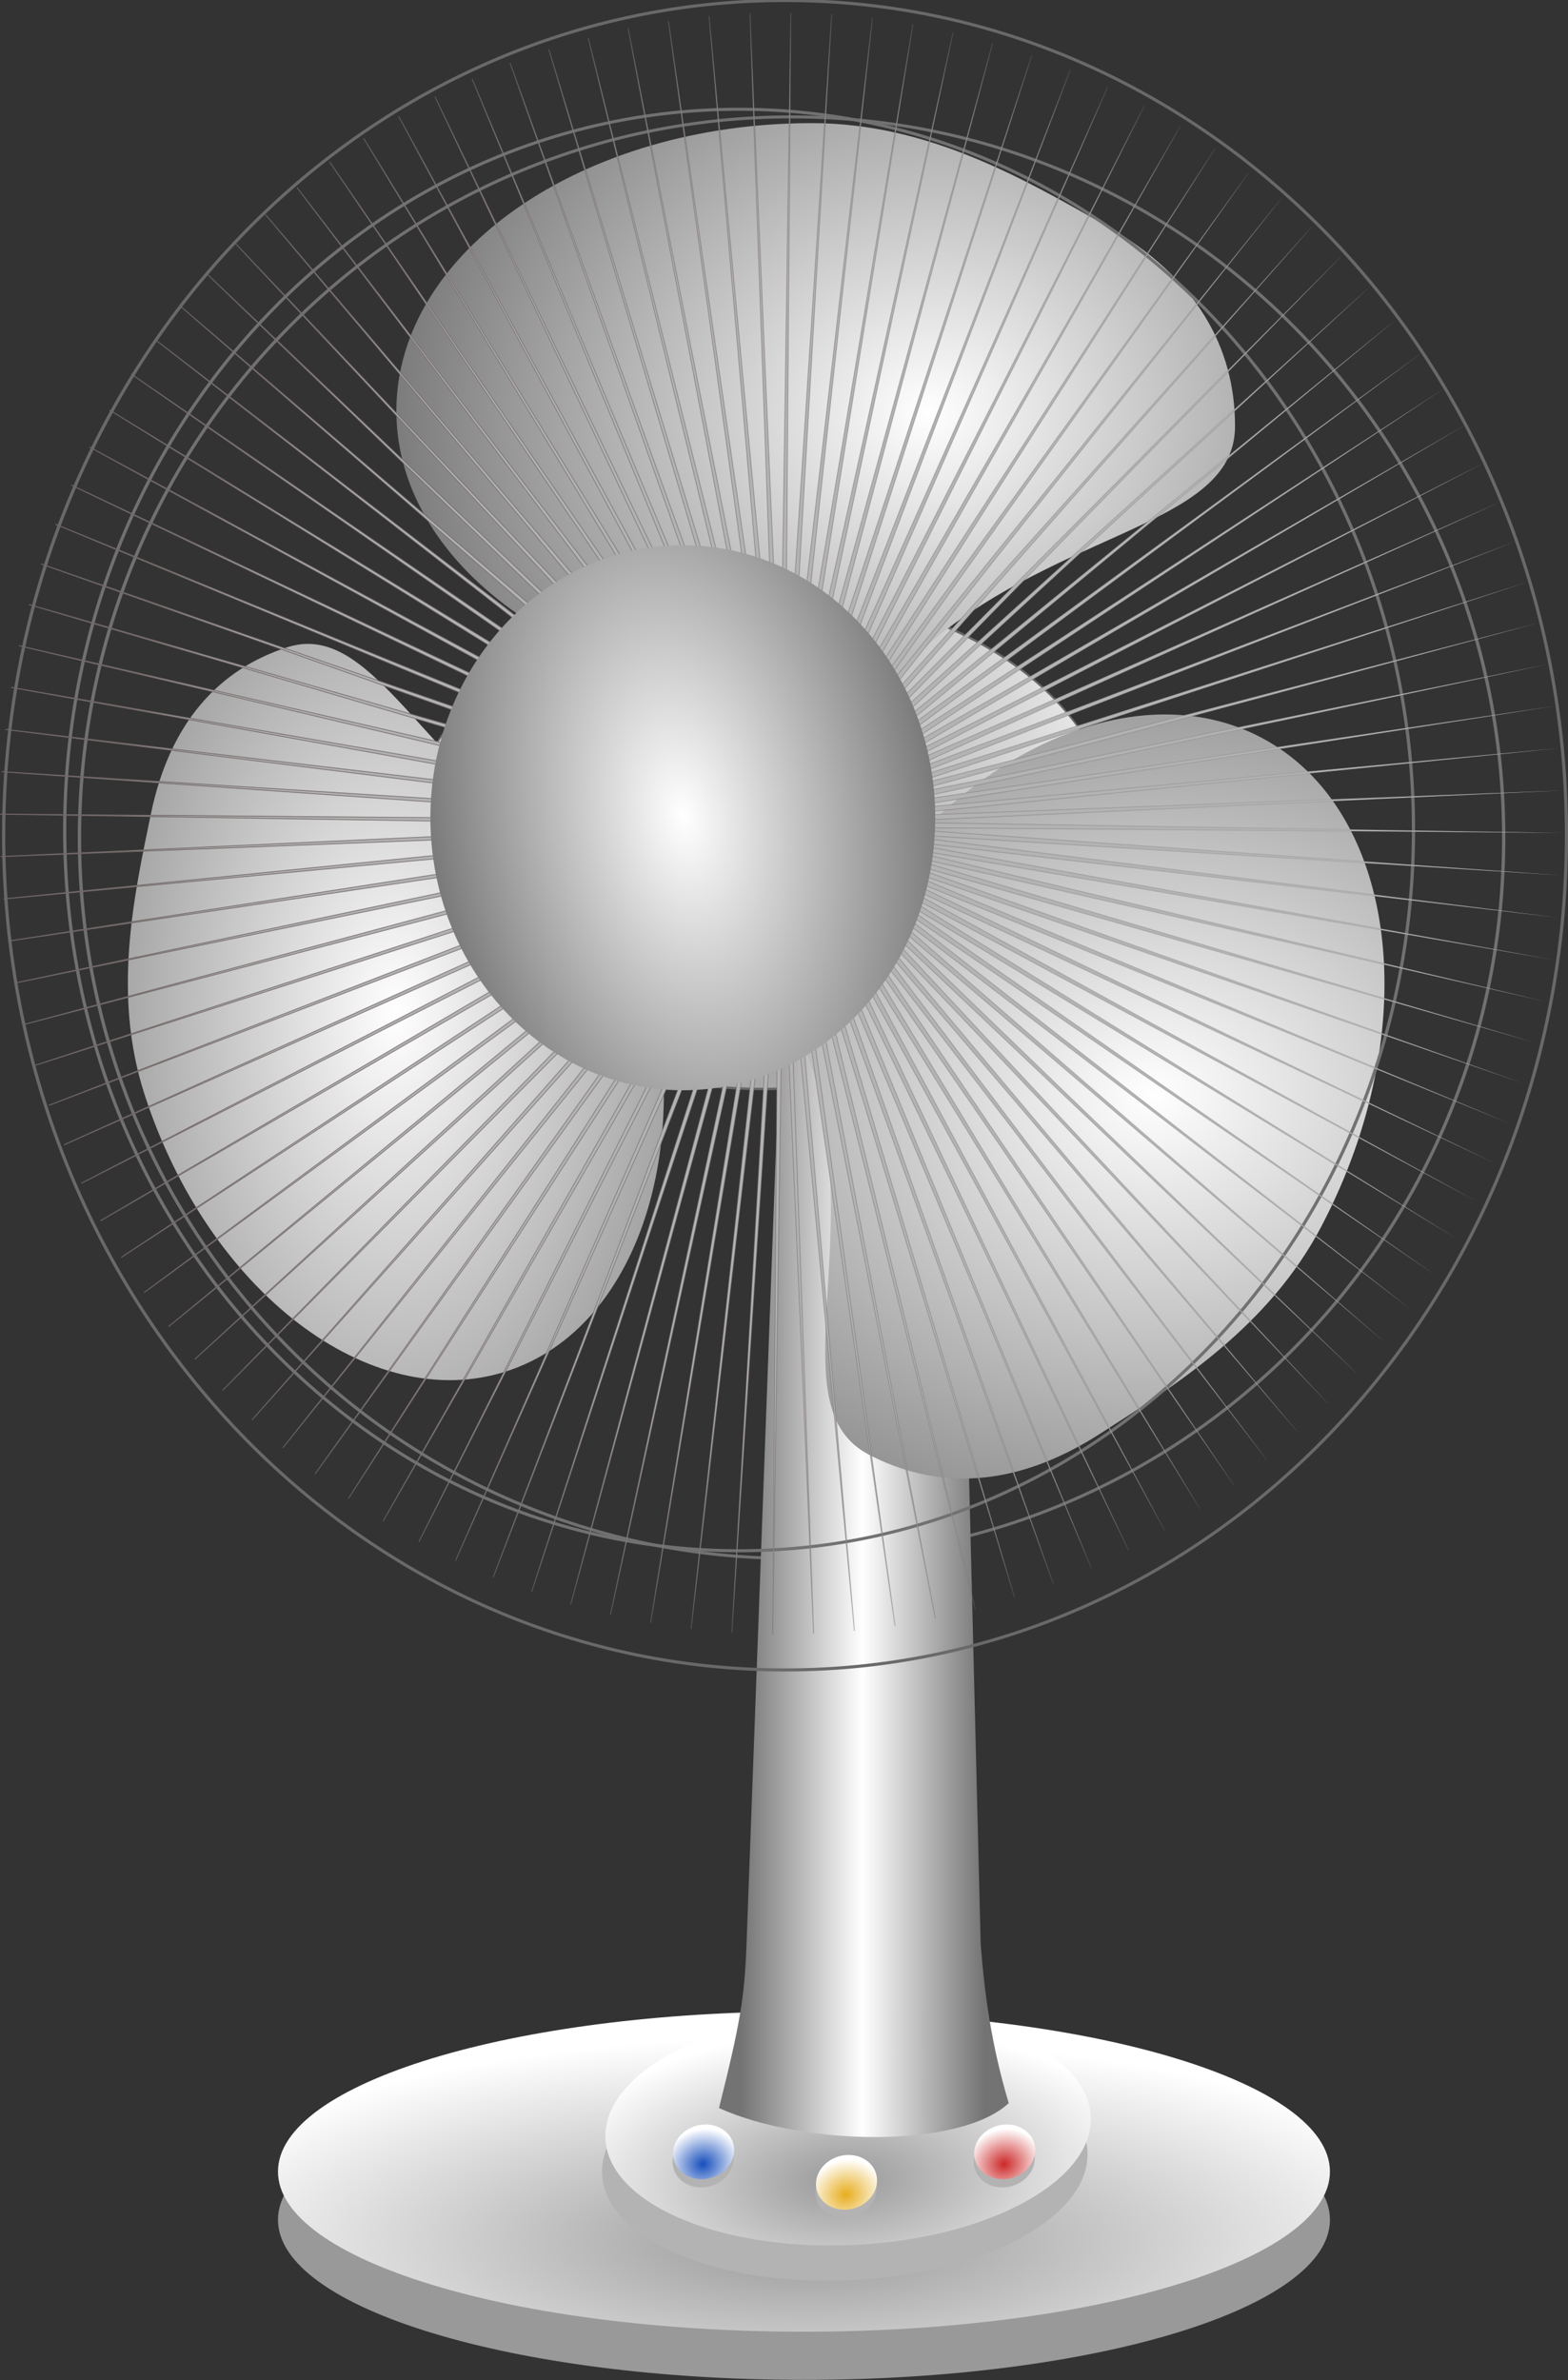
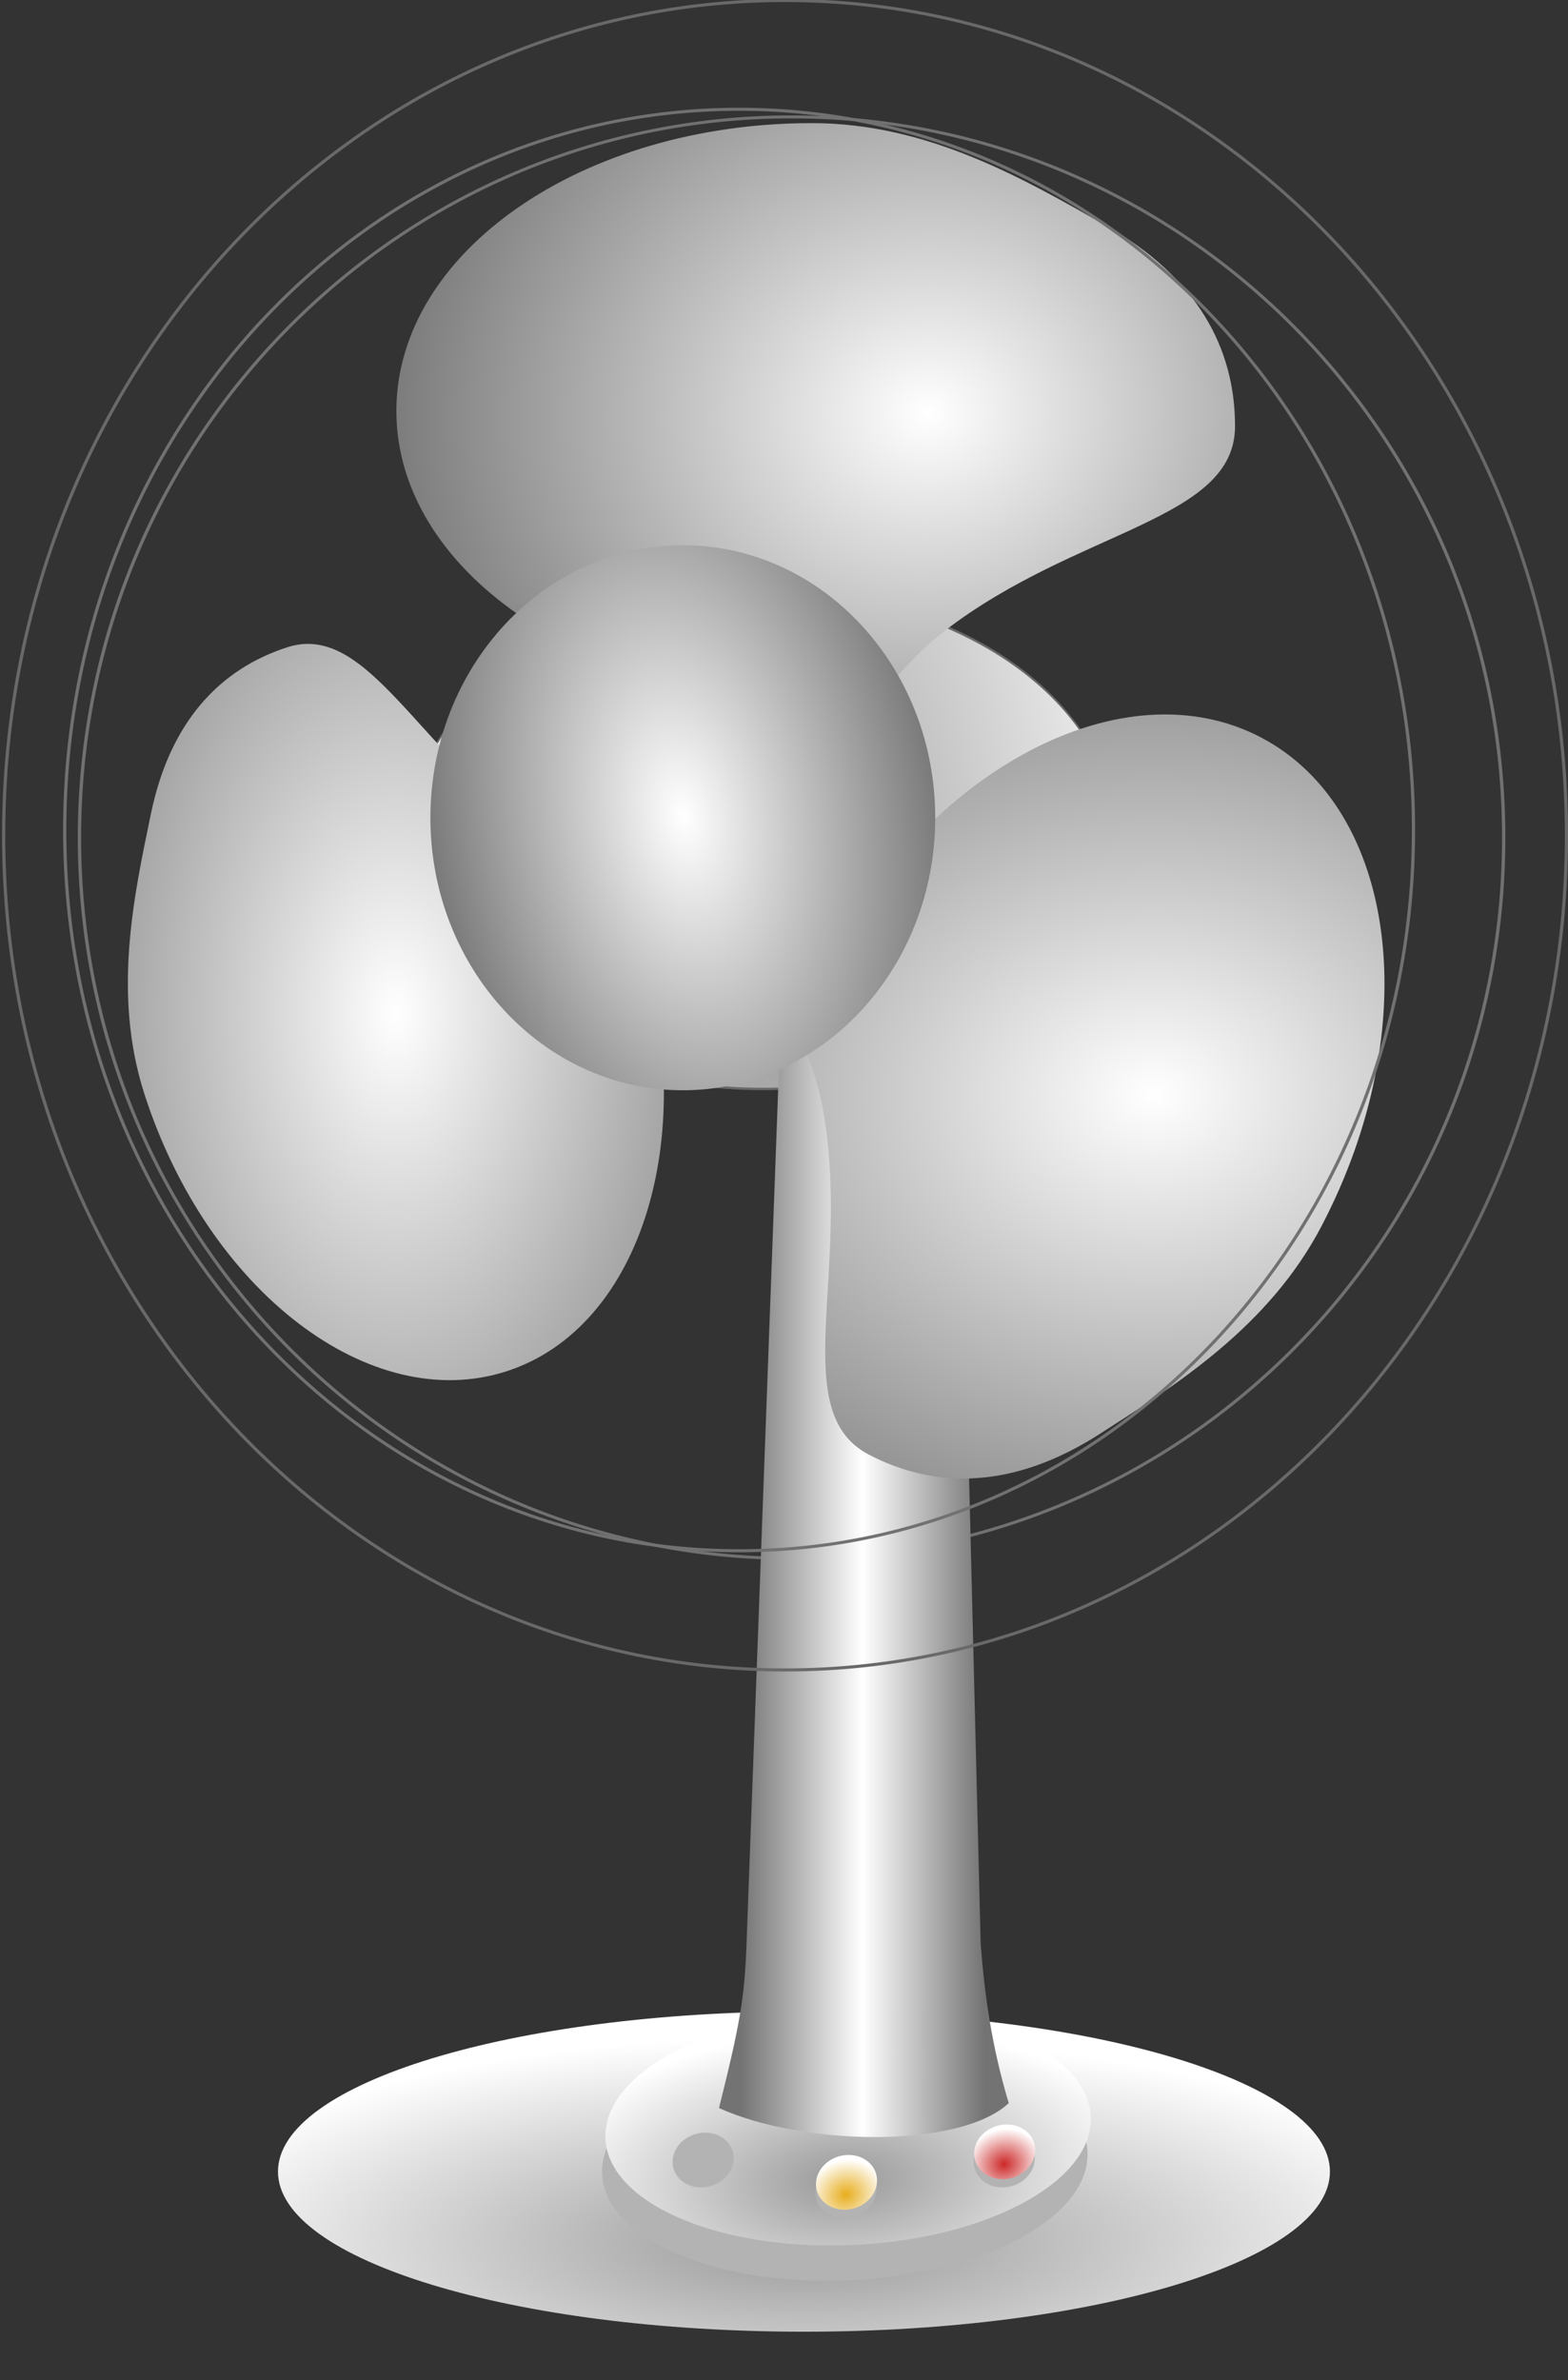
<svg xmlns="http://www.w3.org/2000/svg" xmlns:ns1="http://sodipodi.sourceforge.net/DTD/sodipodi-0.dtd" xmlns:ns2="http://www.inkscape.org/namespaces/inkscape" xmlns:xlink="http://www.w3.org/1999/xlink" version="1.0" width="263.524" height="399.968" id="svg2" ns1:version="0.32" ns2:version="0.48.4 r9939" ns1:docname="fan.svg" ns2:output_extension="org.inkscape.output.svg.inkscape">
  <rect width="100%" height="100%" fill="#333333" stroke="none" />
  <ns1:namedview ns2:window-height="694" ns2:window-width="1024" ns2:pageshadow="2" ns2:pageopacity="0.0" guidetolerance="10.0" gridtolerance="10.0" objecttolerance="10.0" borderopacity="1.0" bordercolor="#666666" pagecolor="#ffffff" id="base" showgrid="false" ns2:zoom="0.55829064" ns2:cx="-100.13681" ns2:cy="458.92337" ns2:window-x="42" ns2:window-y="41" ns2:current-layer="layer2" fit-margin-top="0" fit-margin-left="0" fit-margin-right="0" fit-margin-bottom="0" ns2:window-maximized="0" />
  <defs id="defs4">
    <linearGradient id="linearGradient5290">
      <stop id="stop5292" offset="0" style="stop-color:#cd2828;stop-opacity:1;" />
      <stop id="stop5294" offset="1" style="stop-color:#ffffff;stop-opacity:1;" />
    </linearGradient>
    <linearGradient id="linearGradient5284">
      <stop id="stop5286" offset="0" style="stop-color:#e7ad1d;stop-opacity:1;" />
      <stop id="stop5288" offset="1" style="stop-color:#ffffff;stop-opacity:1;" />
    </linearGradient>
    <linearGradient id="linearGradient5278">
      <stop id="stop5280" offset="0" style="stop-color:#164ebc;stop-opacity:1;" />
      <stop id="stop5282" offset="1" style="stop-color:#ffffff;stop-opacity:1;" />
    </linearGradient>
    <linearGradient ns2:collect="always" id="linearGradient5198">
      <stop style="stop-color:#716666;stop-opacity:1;" offset="0" id="stop5200" />
      <stop style="stop-color:#716666;stop-opacity:0;" offset="1" id="stop5202" />
    </linearGradient>
    <linearGradient id="linearGradient5190">
      <stop style="stop-color:#000000;stop-opacity:1;" offset="0" id="stop5192" />
      <stop style="stop-color:#000000;stop-opacity:0;" offset="1" id="stop5194" />
    </linearGradient>
    <linearGradient id="linearGradient3482">
      <stop id="stop3484" offset="0" style="stop-color:#ffffff;stop-opacity:1;" />
      <stop id="stop3486" offset="1" style="stop-color:#5b5b5b;stop-opacity:1;" />
    </linearGradient>
    <linearGradient id="linearGradient3457">
      <stop offset="0" style="stop-color:#737373;stop-opacity:1;" id="stop3459" />
      <stop id="stop3463" style="stop-color:#ffffff;stop-opacity:1;" offset="0.5" />
      <stop offset="1" style="stop-color:#737373;stop-opacity:1;" id="stop3461" />
    </linearGradient>
    <linearGradient id="linearGradient2666">
      <stop style="stop-color:#999999;stop-opacity:1;" offset="0" id="stop2668" />
      <stop style="stop-color:#ffffff;stop-opacity:1;" offset="1" id="stop2670" />
    </linearGradient>
    <ns2:perspective ns1:type="inkscape:persp3d" ns2:vp_x="0 : 145.33739 : 1" ns2:vp_y="0 : 1000 : 0" ns2:vp_z="421.39447 : 145.33739 : 1" ns2:persp3d-origin="210.69724 : 96.891591 : 1" id="perspective228" />
    <linearGradient id="linearGradient7421">
      <stop id="stop7423" style="stop-color: rgb(153, 153, 153); stop-opacity: 1;" offset="0" />
      <stop id="stop7425" style="stop-color: rgb(255, 255, 255); stop-opacity: 1;" offset="1" />
    </linearGradient>
    <linearGradient id="linearGradient5918">
      <stop id="stop5920" style="stop-color: rgb(0, 0, 0); stop-opacity: 1;" offset="0" />
      <stop id="stop5922" style="stop-color: rgb(0, 0, 0); stop-opacity: 0;" offset="1" />
    </linearGradient>
    <linearGradient id="linearGradient5887">
      <stop id="stop5889" style="stop-color: rgb(255, 255, 255); stop-opacity: 1;" offset="0" />
      <stop id="stop5891" style="stop-color: rgb(255, 255, 255); stop-opacity: 0;" offset="1" />
    </linearGradient>
    <linearGradient id="linearGradient5359">
      <stop id="stop5361" style="stop-color: rgb(255, 255, 255); stop-opacity: 1;" offset="0" />
      <stop id="stop5363" style="stop-color: rgb(255, 255, 255); stop-opacity: 0;" offset="1" />
    </linearGradient>
    <linearGradient id="linearGradient5333">
      <stop id="stop5335" style="stop-color: rgb(255, 255, 255); stop-opacity: 0.789;" offset="0" />
      <stop id="stop5337" style="stop-color: rgb(0, 0, 0); stop-opacity: 0.084;" offset="1" />
    </linearGradient>
    <linearGradient id="linearGradient4214">
      <stop id="stop4216" style="stop-color: rgb(0, 0, 0); stop-opacity: 1;" offset="0" />
      <stop id="stop4218" style="stop-color: rgb(0, 0, 0); stop-opacity: 0;" offset="1" />
    </linearGradient>
    <linearGradient id="linearGradient4180">
      <stop id="stop4182" style="stop-color: rgb(255, 255, 255); stop-opacity: 1;" offset="0" />
      <stop id="stop4184" style="stop-color: rgb(255, 255, 255); stop-opacity: 0;" offset="1" />
    </linearGradient>
    <linearGradient id="linearGradient4160">
      <stop id="stop4162" style="stop-color: rgb(0, 0, 0); stop-opacity: 1;" offset="0" />
      <stop id="stop4168" style="stop-color: rgb(0, 0, 0); stop-opacity: 0.498;" offset="0.801" />
      <stop id="stop4164" style="stop-color: rgb(0, 0, 0); stop-opacity: 0;" offset="1" />
    </linearGradient>
    <linearGradient id="linearGradient4098">
      <stop id="stop4100" style="stop-color: rgb(255, 255, 255); stop-opacity: 0;" offset="0" />
      <stop id="stop4102" style="stop-color: rgb(255, 218, 85); stop-opacity: 1;" offset="1" />
    </linearGradient>
    <linearGradient id="linearGradient4090">
      <stop id="stop4092" style="stop-color: rgb(240, 159, 56); stop-opacity: 1;" offset="0" />
      <stop id="stop4094" style="stop-color: rgb(240, 159, 56); stop-opacity: 0;" offset="1" />
    </linearGradient>
    <linearGradient id="linearGradient3936">
      <stop id="stop3938" style="stop-color: rgb(255, 255, 255); stop-opacity: 0;" offset="0" />
      <stop id="stop3940" style="stop-color: rgb(254, 255, 156); stop-opacity: 1;" offset="1" />
    </linearGradient>
    <linearGradient id="linearGradient3922">
      <stop id="stop3924" style="stop-color: rgb(255, 153, 85); stop-opacity: 1;" offset="0" />
      <stop id="stop3926" style="stop-color: rgb(255, 127, 42); stop-opacity: 0;" offset="1" />
    </linearGradient>
    <linearGradient id="linearGradient3850">
      <stop id="stop3852" style="stop-color: rgb(73, 67, 44); stop-opacity: 1;" offset="0" />
      <stop id="stop3854" style="stop-color: rgb(216, 212, 179); stop-opacity: 1;" offset="1" />
    </linearGradient>
    <linearGradient id="linearGradient3720">
      <stop id="stop3722" style="stop-color: rgb(0, 0, 0); stop-opacity: 1;" offset="0" />
      <stop id="stop3728" style="stop-color: rgb(0, 0, 0); stop-opacity: 0;" offset="0.335" />
      <stop id="stop3730" style="stop-color: rgb(0, 0, 0); stop-opacity: 0;" offset="0.626" />
      <stop id="stop3724" style="stop-color: rgb(0, 0, 0); stop-opacity: 1;" offset="1" />
    </linearGradient>
    <filter height="2.624" y="-0.812" width="1.683" x="-0.342" id="filter3547" color-interpolation-filters="sRGB">
      <feGaussianBlur id="feGaussianBlur3549" stdDeviation="7.221" ns2:collect="always" />
    </filter>
    <clipPath id="clipPath3553">
      <path d="m 397.117,398.015 c -34.672,24.553 -59.036,40.093 -89.542,77.228 -12.596,21.122 -3.257,58.526 17.596,86.612 3.403,0.979 4.141,3.775 7.254,5.071 2.779,1.158 7.951,0.831 10.681,1.533 4.558,1.172 9.249,0.411 13.846,2.676 3.459,1.705 7.781,5.237 11.548,6.341 2.556,0.749 7.267,0.067 10.273,0.164 0.63,0.02 0.37,-0.359 0.905,-0.202 -12.459,-35.035 -31.943,-80.779 -26.522,-97.037 5.225,-21.334 32.224,-58.304 53.509,-83.616 2.018,-2.838 0.333,-3.85 -9.548,1.23 z" id="path3555" style="fill:#28170b;fill-opacity:1;fill-rule:evenodd;stroke:none;stroke-width:1px;marker:none;visibility:visible" ns2:connector-curvature="0" />
    </clipPath>
    <filter id="filter3918" color-interpolation-filters="sRGB">
      <feGaussianBlur id="feGaussianBlur3920" stdDeviation="1.089" ns2:collect="always" />
    </filter>
    <radialGradient cx="10.157" cy="-197.055" r="17.75" fx="10.157" fy="-197.055" id="radialGradient3942" xlink:href="#linearGradient3936" gradientUnits="userSpaceOnUse" gradientTransform="matrix(4.14038e-7,5.427,-1.408,-1.33054e-8,-283.713,-198.374)" />
    <clipPath id="clipPath3946">
      <path d="m -33.553,-120.393 c -18.998,-80.224 44.885,-81.222 6.391,-263.63 28.929,139.527 31.55,93.801 44.737,164.569 13.187,70.769 5.948,125.511 -51.128,99.061 z" id="path3948" style="fill:url(#radialGradient3950) #000000;fill-opacity:1;fill-rule:evenodd;stroke:none;stroke-width:0.579px;marker:none;visibility:visible;display:inline;overflow:visible;filter:url(#filter3918)" ns2:connector-curvature="0" />
    </clipPath>
    <radialGradient cx="-20.938" cy="-241.072" r="30.191" fx="-20.938" fy="-241.072" id="radialGradient3950" xlink:href="#linearGradient3922" gradientUnits="userSpaceOnUse" gradientTransform="matrix(0.221,6.314,-1.255,0.044,-301.856,-98.015)" />
    <radialGradient cx="11.526" cy="-193.366" r="17.75" fx="11.526" fy="-193.366" id="radialGradient3964" xlink:href="#linearGradient3936" gradientUnits="userSpaceOnUse" gradientTransform="matrix(0.184,5.422,-2.3,0.122,-458.283,-174.709)" />
    <radialGradient cx="11.526" cy="-193.366" r="17.75" fx="11.526" fy="-193.366" id="radialGradient3982" xlink:href="#linearGradient3936" gradientUnits="userSpaceOnUse" gradientTransform="matrix(0.184,5.422,-2.3,0.122,-458.283,-174.709)" />
    <radialGradient cx="11.526" cy="-193.366" r="17.75" fx="11.526" fy="-193.366" id="radialGradient4048" xlink:href="#linearGradient4098" gradientUnits="userSpaceOnUse" gradientTransform="matrix(0.184,5.422,-2.3,0.122,-458.283,-174.709)" />
    <filter id="filter4078" color-interpolation-filters="sRGB">
      <feGaussianBlur id="feGaussianBlur4080" stdDeviation="0.787" ns2:collect="always" />
    </filter>
    <filter height="1.061" y="-0.03" width="1.364" x="-0.182" id="filter4136" color-interpolation-filters="sRGB">
      <feGaussianBlur id="feGaussianBlur4138" stdDeviation="2.59" ns2:collect="always" />
    </filter>
    <filter height="1.282" y="-0.141" width="1.09" x="-0.045" id="filter4208" color-interpolation-filters="sRGB">
      <feGaussianBlur id="feGaussianBlur4210" stdDeviation="1.224" ns2:collect="always" />
    </filter>
    <filter id="filter4365" color-interpolation-filters="sRGB">
      <feGaussianBlur id="feGaussianBlur4367" stdDeviation="1.711" ns2:collect="always" />
    </filter>
    <radialGradient cx="11.526" cy="-193.366" r="17.75" fx="11.526" fy="-193.366" id="radialGradient4512" xlink:href="#linearGradient4098" gradientUnits="userSpaceOnUse" gradientTransform="matrix(0.184,5.422,-2.3,0.122,-458.283,-174.709)" />
    <radialGradient cx="11.526" cy="-193.366" r="17.75" fx="11.526" fy="-193.366" id="radialGradient4640" xlink:href="#linearGradient4098" gradientUnits="userSpaceOnUse" gradientTransform="matrix(0.184,5.422,-2.3,0.122,-458.283,-174.709)" />
    <filter id="filter5061" color-interpolation-filters="sRGB">
      <feGaussianBlur id="feGaussianBlur5063" stdDeviation="0.773" ns2:collect="always" />
    </filter>
    <radialGradient cx="546.933" cy="70.167" r="50.438" fx="546.933" fy="70.167" id="radialGradient5590" xlink:href="#linearGradient5333" gradientUnits="userSpaceOnUse" gradientTransform="matrix(1.328,0.022,-0.024,1.414,-177.678,-40.377)" />
    <linearGradient x1="507.528" y1="17.355" x2="530.383" y2="71.733" id="linearGradient5592" xlink:href="#linearGradient5359" gradientUnits="userSpaceOnUse" />
    <radialGradient cx="546.933" cy="70.167" r="50.438" fx="546.933" fy="70.167" id="radialGradient5594" xlink:href="#linearGradient5333" gradientUnits="userSpaceOnUse" gradientTransform="matrix(1.328,0.022,-0.024,1.414,-177.678,-40.377)" />
    <linearGradient x1="507.528" y1="17.355" x2="530.383" y2="71.733" id="linearGradient5596" xlink:href="#linearGradient5359" gradientUnits="userSpaceOnUse" />
    <radialGradient cx="546.933" cy="70.167" r="50.438" fx="546.933" fy="70.167" id="radialGradient5598" xlink:href="#linearGradient5333" gradientUnits="userSpaceOnUse" gradientTransform="matrix(1.328,0.022,-0.024,1.414,-177.678,-40.377)" />
    <linearGradient x1="507.528" y1="17.355" x2="530.383" y2="71.733" id="linearGradient5600" xlink:href="#linearGradient5359" gradientUnits="userSpaceOnUse" />
    <radialGradient cx="546.933" cy="70.167" r="50.438" fx="546.933" fy="70.167" id="radialGradient5602" xlink:href="#linearGradient5333" gradientUnits="userSpaceOnUse" gradientTransform="matrix(1.328,0.022,-0.024,1.414,-177.678,-40.377)" />
    <linearGradient x1="507.528" y1="17.355" x2="530.383" y2="71.733" id="linearGradient5604" xlink:href="#linearGradient5359" gradientUnits="userSpaceOnUse" />
    <radialGradient cx="11.526" cy="-193.366" r="17.75" fx="11.526" fy="-193.366" id="radialGradient5616" xlink:href="#linearGradient4098" gradientUnits="userSpaceOnUse" gradientTransform="matrix(0.184,5.422,-2.3,0.122,-458.283,-174.709)" />
    <radialGradient cx="244.106" cy="524.132" r="8.137" fx="244.106" fy="524.132" id="radialGradient5751" xlink:href="#linearGradient4160" gradientUnits="userSpaceOnUse" gradientTransform="matrix(1,0,0,0.627,0,195.358)" />
    <linearGradient x1="-133.748" y1="394.506" x2="-27.806" y2="394.506" id="linearGradient5753" xlink:href="#linearGradient3720" gradientUnits="userSpaceOnUse" gradientTransform="matrix(0.171,0,0,0.171,215.417,276.249)" />
    <radialGradient cx="206.16" cy="308.74" r="6.727" fx="206.16" fy="308.74" id="radialGradient5755" xlink:href="#linearGradient3850" gradientUnits="userSpaceOnUse" gradientTransform="matrix(1,-4.24937e-7,1.29192e-7,0.321,-4.124,208.885)" />
    <radialGradient cx="-20.938" cy="-241.072" r="30.191" fx="-20.938" fy="-241.072" id="radialGradient5757" xlink:href="#linearGradient3922" gradientUnits="userSpaceOnUse" gradientTransform="matrix(0.221,6.314,-1.255,0.044,-301.856,-98.015)" />
    <radialGradient cx="11.526" cy="-193.366" r="17.75" fx="11.526" fy="-193.366" id="radialGradient5759" xlink:href="#linearGradient4098" gradientUnits="userSpaceOnUse" gradientTransform="matrix(0.184,5.422,-2.3,0.122,-458.283,-174.709)" />
    <linearGradient x1="-18.816" y1="-178.642" x2="-12.977" y2="-112.547" id="linearGradient5761" xlink:href="#linearGradient4090" gradientUnits="userSpaceOnUse" />
    <linearGradient x1="323.183" y1="489.241" x2="266.373" y2="515.625" id="linearGradient5767" xlink:href="#linearGradient4180" gradientUnits="userSpaceOnUse" gradientTransform="translate(0.592,0.592)" />
    <linearGradient x1="294.675" y1="603.505" x2="317.061" y2="634.512" id="linearGradient5862" xlink:href="#linearGradient4214" gradientUnits="userSpaceOnUse" />
    <linearGradient x1="83.387" y1="136.4" x2="80.197" y2="337.623" id="linearGradient5899" xlink:href="#linearGradient5887" gradientUnits="userSpaceOnUse" gradientTransform="translate(-415.076,-814.239)" />
    <mask id="mask5895">
      <rect width="268.65" height="178.214" ry="3.745" x="-452.315" y="-655.23" transform="scale(-1,-1)" id="rect5897" style="fill:url(#linearGradient5899) #000000;fill-opacity:1;fill-rule:evenodd;stroke:#a6a6a6;stroke-width:0.8;stroke-linecap:butt;stroke-linejoin:miter;stroke-miterlimit:4;stroke-opacity:1;stroke-dasharray:none;stroke-dashoffset:0;marker:none;visibility:visible;display:inline;overflow:visible" />
    </mask>
    <clipPath id="clipPath5912">
      <path d="m 384.178,144.38 c 0.02,51.416 -94.298,93.101 -210.652,93.101 -116.354,0 -210.672,-41.685 -210.652,-93.101 -0.02,-51.416 94.298,-93.101 210.652,-93.101 116.354,0 210.672,41.685 210.652,93.101 l 0,0 z" transform="matrix(-0.983,-0.017,0.185,-1.014,349.43,791.987)" id="path5914" style="opacity:0.881;fill:#d40000;fill-opacity:0.394;fill-rule:evenodd;stroke:#8a8a8a;stroke-width:0.6;stroke-linecap:butt;stroke-linejoin:miter;stroke-miterlimit:4;stroke-opacity:1;stroke-dasharray:none;stroke-dashoffset:0;marker:none;visibility:visible;display:inline;overflow:visible" ns2:connector-curvature="0" />
    </clipPath>
    <radialGradient cx="234.406" cy="103.15" r="12.406" fx="234.406" fy="103.15" id="radialGradient5924" xlink:href="#linearGradient5918" gradientUnits="userSpaceOnUse" gradientTransform="matrix(1,0,0,0.539,0,47.535)" />
    <radialGradient cx="234.406" cy="103.15" r="12.406" fx="234.406" fy="103.15" id="radialGradient5928" xlink:href="#linearGradient5918" gradientUnits="userSpaceOnUse" gradientTransform="matrix(1,0,0,0.539,0,47.535)" />
    <radialGradient cx="234.406" cy="103.15" r="12.406" fx="234.406" fy="103.15" id="radialGradient5932" xlink:href="#linearGradient5918" gradientUnits="userSpaceOnUse" gradientTransform="matrix(1,0,0,0.539,0,47.535)" />
    <linearGradient x1="-40.592" y1="281.527" x2="-43.451" y2="24.824" id="linearGradient7427" xlink:href="#linearGradient7421" gradientUnits="userSpaceOnUse" gradientTransform="matrix(0.99,0,0,1.299,148.165,365.165)" />
    <linearGradient id="linearGradient3055">
      <stop id="stop3057" offset="0" style="stop-color: rgb(255, 234, 0); stop-opacity: 1;" />
      <stop id="stop3059" offset="1" style="stop-color: rgb(255, 201, 0); stop-opacity: 1;" />
    </linearGradient>
    <linearGradient id="linearGradient7451">
      <stop id="stop7453" offset="0" style="stop-color: rgb(255, 255, 255); stop-opacity: 1;" />
      <stop id="stop7455" offset="1" style="stop-color: rgb(212, 212, 212); stop-opacity: 1;" />
    </linearGradient>
    <linearGradient id="linearGradient9219">
      <stop id="stop9221" offset="0" style="stop-color: rgb(0, 0, 0); stop-opacity: 1;" />
      <stop id="stop9223" offset="1" style="stop-color: rgb(0, 0, 0); stop-opacity: 0;" />
    </linearGradient>
    <ns2:perspective id="perspective2632" ns2:persp3d-origin="64 : 42.666667 : 1" ns2:vp_z="128 : 64 : 1" ns2:vp_y="0 : 1000 : 0" ns2:vp_x="0 : 64 : 1" ns1:type="inkscape:persp3d" />
    <linearGradient ns2:collect="always" xlink:href="#linearGradient7421" id="linearGradient2673" gradientUnits="userSpaceOnUse" gradientTransform="matrix(0.99,0,0,1.299,148.165,365.165)" x1="-40.592" y1="281.527" x2="-43.451" y2="24.824" />
    <radialGradient ns2:collect="always" xlink:href="#linearGradient5333" id="radialGradient2675" gradientUnits="userSpaceOnUse" gradientTransform="matrix(1.328,0.022,-0.024,1.414,-177.678,-40.377)" cx="546.933" cy="70.167" fx="546.933" fy="70.167" r="50.438" />
    <linearGradient ns2:collect="always" xlink:href="#linearGradient5359" id="linearGradient2677" gradientUnits="userSpaceOnUse" x1="507.528" y1="17.355" x2="530.383" y2="71.733" />
    <radialGradient ns2:collect="always" xlink:href="#linearGradient5918" id="radialGradient2679" gradientUnits="userSpaceOnUse" gradientTransform="matrix(1,0,0,0.539,0,47.535)" cx="234.406" cy="103.15" fx="234.406" fy="103.15" r="12.406" />
    <radialGradient ns2:collect="always" xlink:href="#linearGradient5918" id="radialGradient2681" gradientUnits="userSpaceOnUse" gradientTransform="matrix(1,0,0,0.539,0,47.535)" cx="234.406" cy="103.15" fx="234.406" fy="103.15" r="12.406" />
    <radialGradient ns2:collect="always" xlink:href="#linearGradient5918" id="radialGradient2683" gradientUnits="userSpaceOnUse" gradientTransform="matrix(1,0,0,0.539,0,47.535)" cx="234.406" cy="103.15" fx="234.406" fy="103.15" r="12.406" />
    <radialGradient ns2:collect="always" xlink:href="#linearGradient5333" id="radialGradient2685" gradientUnits="userSpaceOnUse" gradientTransform="matrix(1.328,0.022,-0.024,1.414,-177.678,-40.377)" cx="546.933" cy="70.167" fx="546.933" fy="70.167" r="50.438" />
    <linearGradient ns2:collect="always" xlink:href="#linearGradient5359" id="linearGradient2687" gradientUnits="userSpaceOnUse" x1="507.528" y1="17.355" x2="530.383" y2="71.733" />
    <radialGradient ns2:collect="always" xlink:href="#linearGradient5333" id="radialGradient2689" gradientUnits="userSpaceOnUse" gradientTransform="matrix(1.328,0.022,-0.024,1.414,-177.678,-40.377)" cx="546.933" cy="70.167" fx="546.933" fy="70.167" r="50.438" />
    <linearGradient ns2:collect="always" xlink:href="#linearGradient5359" id="linearGradient2691" gradientUnits="userSpaceOnUse" x1="507.528" y1="17.355" x2="530.383" y2="71.733" />
    <radialGradient ns2:collect="always" xlink:href="#linearGradient5333" id="radialGradient2693" gradientUnits="userSpaceOnUse" gradientTransform="matrix(1.328,0.022,-0.024,1.414,-177.678,-40.377)" cx="546.933" cy="70.167" fx="546.933" fy="70.167" r="50.438" />
    <linearGradient ns2:collect="always" xlink:href="#linearGradient5359" id="linearGradient2695" gradientUnits="userSpaceOnUse" x1="507.528" y1="17.355" x2="530.383" y2="71.733" />
    <linearGradient ns2:collect="always" xlink:href="#linearGradient4214" id="linearGradient2697" gradientUnits="userSpaceOnUse" x1="294.675" y1="603.505" x2="317.061" y2="634.512" />
    <radialGradient ns2:collect="always" xlink:href="#linearGradient4160" id="radialGradient2699" gradientUnits="userSpaceOnUse" gradientTransform="matrix(1,0,0,0.627,0,195.358)" cx="244.106" cy="524.132" fx="244.106" fy="524.132" r="8.137" />
    <linearGradient ns2:collect="always" xlink:href="#linearGradient3720" id="linearGradient2701" gradientUnits="userSpaceOnUse" gradientTransform="matrix(0.171,0,0,0.171,215.417,276.249)" x1="-133.748" y1="394.506" x2="-27.806" y2="394.506" />
    <radialGradient ns2:collect="always" xlink:href="#linearGradient3850" id="radialGradient2703" gradientUnits="userSpaceOnUse" gradientTransform="matrix(1,-4.24937e-7,1.29192e-7,0.321,-4.124,208.885)" cx="206.16" cy="308.74" fx="206.16" fy="308.74" r="6.727" />
    <radialGradient ns2:collect="always" xlink:href="#linearGradient3922" id="radialGradient2705" gradientUnits="userSpaceOnUse" gradientTransform="matrix(0.221,6.314,-1.255,0.044,-301.856,-98.015)" cx="-20.938" cy="-241.072" fx="-20.938" fy="-241.072" r="30.191" />
    <radialGradient ns2:collect="always" xlink:href="#linearGradient4098" id="radialGradient2707" gradientUnits="userSpaceOnUse" gradientTransform="matrix(0.184,5.422,-2.3,0.122,-458.283,-174.709)" cx="11.526" cy="-193.366" fx="11.526" fy="-193.366" r="17.75" />
    <linearGradient ns2:collect="always" xlink:href="#linearGradient4090" id="linearGradient2709" gradientUnits="userSpaceOnUse" x1="-18.816" y1="-178.642" x2="-12.977" y2="-112.547" />
    <linearGradient ns2:collect="always" xlink:href="#linearGradient4180" id="linearGradient2711" gradientUnits="userSpaceOnUse" gradientTransform="translate(0.592,0.592)" x1="323.183" y1="489.241" x2="266.373" y2="515.625" />
    <linearGradient ns2:collect="always" xlink:href="#linearGradient7421" id="linearGradient2847" gradientUnits="userSpaceOnUse" gradientTransform="matrix(0.99,0,0,1.299,148.165,365.165)" x1="-40.592" y1="281.527" x2="-43.451" y2="24.824" />
    <linearGradient ns2:collect="always" xlink:href="#linearGradient4214" id="linearGradient2871" gradientUnits="userSpaceOnUse" x1="294.675" y1="603.505" x2="317.061" y2="634.512" />
    <radialGradient ns2:collect="always" xlink:href="#linearGradient4160" id="radialGradient2873" gradientUnits="userSpaceOnUse" gradientTransform="matrix(1,0,0,0.627,0,195.358)" cx="244.106" cy="524.132" fx="244.106" fy="524.132" r="8.137" />
    <linearGradient ns2:collect="always" xlink:href="#linearGradient3720" id="linearGradient2875" gradientUnits="userSpaceOnUse" gradientTransform="matrix(0.171,0,0,0.171,215.417,276.249)" x1="-133.748" y1="394.506" x2="-27.806" y2="394.506" />
    <radialGradient ns2:collect="always" xlink:href="#linearGradient3850" id="radialGradient2877" gradientUnits="userSpaceOnUse" gradientTransform="matrix(1,-4.24937e-7,1.29192e-7,0.321,-4.124,208.885)" cx="206.16" cy="308.74" fx="206.16" fy="308.74" r="6.727" />
    <radialGradient ns2:collect="always" xlink:href="#linearGradient3922" id="radialGradient2879" gradientUnits="userSpaceOnUse" gradientTransform="matrix(0.221,6.314,-1.255,0.044,-301.856,-98.015)" cx="-20.938" cy="-241.072" fx="-20.938" fy="-241.072" r="30.191" />
    <radialGradient ns2:collect="always" xlink:href="#linearGradient4098" id="radialGradient2881" gradientUnits="userSpaceOnUse" gradientTransform="matrix(0.184,5.422,-2.3,0.122,-458.283,-174.709)" cx="11.526" cy="-193.366" fx="11.526" fy="-193.366" r="17.75" />
    <linearGradient ns2:collect="always" xlink:href="#linearGradient4090" id="linearGradient2883" gradientUnits="userSpaceOnUse" x1="-18.816" y1="-178.642" x2="-12.977" y2="-112.547" />
    <linearGradient ns2:collect="always" xlink:href="#linearGradient4180" id="linearGradient2885" gradientUnits="userSpaceOnUse" gradientTransform="translate(0.592,0.592)" x1="323.183" y1="489.241" x2="266.373" y2="515.625" />
    <linearGradient ns2:collect="always" xlink:href="#linearGradient7421" id="linearGradient3014" gradientUnits="userSpaceOnUse" gradientTransform="matrix(0.99,0,0,1.299,12.464,-43.821)" x1="-40.592" y1="281.527" x2="-43.451" y2="24.824" />
    <radialGradient ns2:collect="always" xlink:href="#linearGradient4160" id="radialGradient3040" gradientUnits="userSpaceOnUse" gradientTransform="matrix(1,0,0,0.627,0,195.358)" cx="244.106" cy="524.132" fx="244.106" fy="524.132" r="8.137" />
    <linearGradient ns2:collect="always" xlink:href="#linearGradient3720" id="linearGradient3042" gradientUnits="userSpaceOnUse" gradientTransform="matrix(0.171,0,0,0.171,215.417,276.249)" x1="-133.748" y1="394.506" x2="-27.806" y2="394.506" />
    <radialGradient ns2:collect="always" xlink:href="#linearGradient3850" id="radialGradient3044" gradientUnits="userSpaceOnUse" gradientTransform="matrix(1,-4.24937e-7,1.29192e-7,0.321,-4.124,208.885)" cx="206.16" cy="308.74" fx="206.16" fy="308.74" r="6.727" />
    <radialGradient ns2:collect="always" xlink:href="#linearGradient3922" id="radialGradient3046" gradientUnits="userSpaceOnUse" gradientTransform="matrix(0.221,6.314,-1.255,0.044,-301.856,-98.015)" cx="-20.938" cy="-241.072" fx="-20.938" fy="-241.072" r="30.191" />
    <radialGradient ns2:collect="always" xlink:href="#linearGradient4098" id="radialGradient3048" gradientUnits="userSpaceOnUse" gradientTransform="matrix(0.184,5.422,-2.3,0.122,-458.283,-174.709)" cx="11.526" cy="-193.366" fx="11.526" fy="-193.366" r="17.75" />
    <linearGradient ns2:collect="always" xlink:href="#linearGradient4090" id="linearGradient3050" gradientUnits="userSpaceOnUse" x1="-18.816" y1="-178.642" x2="-12.977" y2="-112.547" />
    <pattern patternUnits="userSpaceOnUse" width="39.16" height="47.851" patternTransform="translate(-25.662,-15.601)" id="pattern5174">
-       <rect transform="matrix(0.787,0.616,-0.616,0.787,0,0)" id="rect5172" height="56.414" width="5.567" y="-21.438" x="27.383" style="fill:#aa0000;fill-opacity:1;stroke:none" />
-     </pattern>
+       </pattern>
    <radialGradient ns2:collect="always" xlink:href="#linearGradient3850" id="radialGradient5331" gradientUnits="userSpaceOnUse" gradientTransform="matrix(1.035,-4.24937e-7,1.3370338e-7,0.321,30.099,353.454)" cx="206.16" cy="308.74" fx="206.16" fy="308.74" r="6.727" />
    <linearGradient ns2:collect="always" xlink:href="#linearGradient3720" id="linearGradient5334" gradientUnits="userSpaceOnUse" gradientTransform="matrix(0.171,0,0,0.171,256.988,421.971)" x1="-133.748" y1="394.506" x2="-27.806" y2="394.506" />
    <radialGradient ns2:collect="always" xlink:href="#linearGradient3850" id="radialGradient5362" gradientUnits="userSpaceOnUse" gradientTransform="matrix(0.883,-0.138,0.037,0.235,50.314,408.586)" cx="206.16" cy="308.74" fx="206.16" fy="308.74" r="6.727" />
    <radialGradient ns2:collect="always" xlink:href="#linearGradient3922" id="radialGradient5364" gradientUnits="userSpaceOnUse" gradientTransform="matrix(0.221,6.314,-1.255,0.044,-301.856,-98.015)" cx="-20.938" cy="-241.072" fx="-20.938" fy="-241.072" r="30.191" />
    <radialGradient ns2:collect="always" xlink:href="#linearGradient4098" id="radialGradient5366" gradientUnits="userSpaceOnUse" gradientTransform="matrix(0.184,5.422,-2.3,0.122,-458.283,-174.709)" cx="11.526" cy="-193.366" fx="11.526" fy="-193.366" r="17.75" />
    <linearGradient ns2:collect="always" xlink:href="#linearGradient4090" id="linearGradient5368" gradientUnits="userSpaceOnUse" x1="-18.816" y1="-178.642" x2="-12.977" y2="-112.547" />
    <ns2:perspective id="perspective2655" ns2:persp3d-origin="372.04724 : 350.78739 : 1" ns2:vp_z="744.09448 : 526.18109 : 1" ns2:vp_y="0 : 1000 : 0" ns2:vp_x="0 : 526.18109 : 1" ns1:type="inkscape:persp3d" />
    <radialGradient ns2:collect="always" xlink:href="#linearGradient2666" id="radialGradient2672" cx="130.725" cy="627.013" fx="130.725" fy="627.013" r="44.196" gradientTransform="matrix(-4.6392491e-8,-0.388,1.244,5.5237279e-7,-653.887,560.121)" gradientUnits="userSpaceOnUse" />
    <linearGradient ns2:collect="always" xlink:href="#linearGradient3457" id="linearGradient3465" x1="124.756" y1="442.654" x2="145.021" y2="442.654" gradientUnits="userSpaceOnUse" gradientTransform="translate(-4,0)" />
    <radialGradient ns2:collect="always" xlink:href="#linearGradient3482" id="radialGradient3480" cx="116.679" cy="388.825" fx="116.679" fy="388.825" r="19.061" gradientTransform="matrix(1.204,-0.208,0.365,1.963,-165.688,-350.266)" gradientUnits="userSpaceOnUse" />
    <radialGradient ns2:collect="always" xlink:href="#linearGradient3482" id="radialGradient3498" cx="132.844" cy="358.61" fx="132.844" fy="358.61" r="29.628" gradientTransform="matrix(1.577,-0.116,0.086,1.646,-107.433,-216.111)" gradientUnits="userSpaceOnUse" />
    <radialGradient ns2:collect="always" xlink:href="#linearGradient3482" id="radialGradient3506" cx="151.869" cy="410.148" fx="151.869" fy="410.148" r="24.432" gradientTransform="matrix(2.814,-4.7866299e-7,3.9106145e-7,2.242,-272.29,-509.513)" gradientUnits="userSpaceOnUse" />
    <radialGradient ns2:collect="always" xlink:href="#linearGradient3482" id="radialGradient3514" cx="92.121" cy="403.133" fx="92.121" fy="403.133" r="22.516" gradientTransform="matrix(1.872,-9.0646412e-7,1.4938468e-6,3.085,-80.321,-840.486)" gradientUnits="userSpaceOnUse" />
    <linearGradient ns2:collect="always" xlink:href="#linearGradient5198" id="linearGradient5204" x1="-185.189" y1="51.921" x2="354.908" y2="51.921" gradientUnits="userSpaceOnUse" />
    <radialGradient ns2:collect="always" xlink:href="#linearGradient2666" id="radialGradient5209" gradientUnits="userSpaceOnUse" gradientTransform="matrix(6.0122374e-7,-1.078,1.244,1.6484578e-6,-653.887,650.289)" cx="130.725" cy="627.013" fx="130.725" fy="627.013" r="44.196" />
    <radialGradient ns2:collect="always" xlink:href="#linearGradient2666" id="radialGradient5252" gradientUnits="userSpaceOnUse" gradientTransform="matrix(-4.6392491e-8,-0.388,1.244,5.5237279e-7,-653.887,560.121)" cx="130.725" cy="627.013" fx="130.725" fy="627.013" r="44.196" />
    <radialGradient ns2:collect="always" xlink:href="#linearGradient5278" id="radialGradient5260" gradientUnits="userSpaceOnUse" gradientTransform="matrix(-4.6392491e-8,-0.388,1.244,5.5237279e-7,-653.887,560.121)" cx="130.725" cy="627.013" fx="130.725" fy="627.013" r="44.196" />
    <radialGradient ns2:collect="always" xlink:href="#linearGradient5284" id="radialGradient5268" gradientUnits="userSpaceOnUse" gradientTransform="matrix(-4.6392491e-8,-0.388,1.244,5.5237279e-7,-653.887,560.121)" cx="130.725" cy="627.013" fx="130.725" fy="627.013" r="44.196" />
    <radialGradient ns2:collect="always" xlink:href="#linearGradient5290" id="radialGradient5276" gradientUnits="userSpaceOnUse" gradientTransform="matrix(-4.6392491e-8,-0.388,1.244,5.5237279e-7,-653.887,560.121)" cx="130.725" cy="627.013" fx="130.725" fy="627.013" r="44.196" />
    <radialGradient ns2:collect="always" xlink:href="#linearGradient2666" id="radialGradient5342" gradientUnits="userSpaceOnUse" gradientTransform="matrix(-4.6392491e-8,-0.388,1.244,5.5237279e-7,-653.887,560.121)" cx="130.725" cy="627.013" fx="130.725" fy="627.013" r="44.196" />
    <radialGradient ns2:collect="always" xlink:href="#linearGradient2666" id="radialGradient5344" gradientUnits="userSpaceOnUse" gradientTransform="matrix(6.0122374e-7,-1.078,1.244,1.6484578e-6,-653.887,650.289)" cx="130.725" cy="627.013" fx="130.725" fy="627.013" r="44.196" />
    <radialGradient ns2:collect="always" xlink:href="#linearGradient2666" id="radialGradient5346" gradientUnits="userSpaceOnUse" gradientTransform="matrix(-4.6392491e-8,-0.388,1.244,5.5237279e-7,-653.887,560.121)" cx="130.725" cy="627.013" fx="130.725" fy="627.013" r="44.196" />
    <linearGradient ns2:collect="always" xlink:href="#linearGradient3457" id="linearGradient5348" gradientUnits="userSpaceOnUse" gradientTransform="translate(-4,0)" x1="124.756" y1="442.654" x2="145.021" y2="442.654" />
    <radialGradient ns2:collect="always" xlink:href="#linearGradient3482" id="radialGradient5350" gradientUnits="userSpaceOnUse" gradientTransform="matrix(1.577,-0.116,0.086,1.646,-107.433,-216.111)" cx="132.844" cy="358.61" fx="132.844" fy="358.61" r="29.628" />
    <radialGradient ns2:collect="always" xlink:href="#linearGradient3482" id="radialGradient5352" gradientUnits="userSpaceOnUse" gradientTransform="matrix(1.872,-9.0646412e-7,1.4938468e-6,3.085,-80.321,-840.486)" cx="92.121" cy="403.133" fx="92.121" fy="403.133" r="22.516" />
    <radialGradient ns2:collect="always" xlink:href="#linearGradient3482" id="radialGradient5354" gradientUnits="userSpaceOnUse" gradientTransform="matrix(2.814,-4.7866299e-7,3.9106145e-7,2.242,-272.29,-509.513)" cx="151.869" cy="410.148" fx="151.869" fy="410.148" r="24.432" />
    <linearGradient ns2:collect="always" xlink:href="#linearGradient5198" id="linearGradient5356" gradientUnits="userSpaceOnUse" x1="-185.189" y1="51.921" x2="354.908" y2="51.921" />
    <radialGradient ns2:collect="always" xlink:href="#linearGradient3482" id="radialGradient5358" gradientUnits="userSpaceOnUse" gradientTransform="matrix(1.204,-0.208,0.365,1.963,-165.688,-350.266)" cx="116.679" cy="388.825" fx="116.679" fy="388.825" r="19.061" />
    <radialGradient ns2:collect="always" xlink:href="#linearGradient5278" id="radialGradient5360" gradientUnits="userSpaceOnUse" gradientTransform="matrix(-4.6392491e-8,-0.388,1.244,5.5237279e-7,-653.887,560.121)" cx="130.725" cy="627.013" fx="130.725" fy="627.013" r="44.196" />
    <radialGradient ns2:collect="always" xlink:href="#linearGradient5284" id="radialGradient5363" gradientUnits="userSpaceOnUse" gradientTransform="matrix(-4.6392491e-8,-0.388,1.244,5.5237279e-7,-653.887,560.121)" cx="130.725" cy="627.013" fx="130.725" fy="627.013" r="44.196" />
    <radialGradient ns2:collect="always" xlink:href="#linearGradient5290" id="radialGradient5365" gradientUnits="userSpaceOnUse" gradientTransform="matrix(-4.6392491e-8,-0.388,1.244,5.5237279e-7,-653.887,560.121)" cx="130.725" cy="627.013" fx="130.725" fy="627.013" r="44.196" />
  </defs>
  <g ns2:groupmode="layer" id="layer2" ns2:label="02" transform="translate(-45.16,-369.336)">
    <g id="g5316" transform="matrix(2.023,0,0,2.023,-74.669,-276.144)">
      <path transform="matrix(1.038,0,0,0.936,-12.39,25.299)" d="m 189.35,388.192 c 0,35.325 -25.518,63.961 -56.995,63.961 -31.477,0 -56.995,-28.636 -56.995,-63.961 0,-35.325 25.518,-63.961 56.995,-63.961 31.477,0 56.995,28.636 56.995,63.961 z" ns1:ry="63.961117" ns1:rx="56.995052" ns1:cy="388.19205" ns1:cx="132.35518" id="path5187" style="fill:none;stroke:#717171;stroke-width:0.265px;stroke-linecap:butt;stroke-linejoin:miter;stroke-opacity:1" ns1:type="arc" />
-       <path d="m 169.719,503.449 c 0,7.345 -19.563,13.299 -43.696,13.299 -24.133,0 -43.696,-5.954 -43.696,-13.299 0,-7.345 19.563,-13.299 43.696,-13.299 24.133,0 43.696,5.954 43.696,13.299 z" ns1:ry="13.298846" ns1:rx="43.696209" ns1:cy="503.4487" ns1:cx="126.0224" id="path2662" style="fill:#999999;fill-rule:evenodd;stroke:none;display:inline" ns1:type="arc" />
      <path transform="translate(0,-4)" ns1:type="arc" style="fill:url(#radialGradient5342);fill-opacity:1;fill-rule:evenodd;stroke:none;display:inline" id="path2664" ns1:cx="126.0224" ns1:cy="503.4487" ns1:rx="43.696209" ns1:ry="13.298846" d="m 169.719,503.449 c 0,7.345 -19.563,13.299 -43.696,13.299 -24.133,0 -43.696,-5.954 -43.696,-13.299 0,-7.345 19.563,-13.299 43.696,-13.299 24.133,0 43.696,5.954 43.696,13.299 z" />
      <path d="m 169.719,503.449 c 0,7.345 -19.563,13.299 -43.696,13.299 -24.133,0 -43.696,-5.954 -43.696,-13.299 0,-7.345 19.563,-13.299 43.696,-13.299 24.133,0 43.696,5.954 43.696,13.299 z" ns1:ry="13.298846" ns1:rx="43.696209" ns1:cy="503.4487" ns1:cx="126.0224" id="path5207" style="fill:url(#radialGradient5344);fill-opacity:1;fill-rule:evenodd;stroke:#696969;stroke-width:0.128;stroke-linecap:butt;stroke-linejoin:miter;stroke-miterlimit:4;stroke-opacity:1;stroke-dasharray:none;display:inline" ns1:type="arc" transform="matrix(0.672,0,0,1.556,37.923,-394.537)" />
      <g transform="matrix(0.461,-0.006,-0.069,0.736,106.057,128.955)" id="g5248">
        <path d="m 169.719,503.449 c 0,7.345 -19.563,13.299 -43.696,13.299 -24.133,0 -43.696,-5.954 -43.696,-13.299 0,-7.345 19.563,-13.299 43.696,-13.299 24.133,0 43.696,5.954 43.696,13.299 z" ns1:ry="13.298846" ns1:rx="43.696209" ns1:cy="503.4487" ns1:cx="126.0224" id="path5244" style="fill:#b3b3b3;fill-rule:evenodd;stroke:none;display:inline" ns1:type="arc" />
        <path transform="translate(0,-4)" ns1:type="arc" style="fill:url(#radialGradient5346);fill-opacity:1;fill-rule:evenodd;stroke:none;display:inline" id="path5246" ns1:cx="126.0224" ns1:cy="503.4487" ns1:rx="43.696209" ns1:ry="13.298846" d="m 169.719,503.449 c 0,7.345 -19.563,13.299 -43.696,13.299 -24.133,0 -43.696,-5.954 -43.696,-13.299 0,-7.345 19.563,-13.299 43.696,-13.299 24.133,0 43.696,5.954 43.696,13.299 z" />
      </g>
      <path ns1:nodetypes="ccccccc" id="rect3446" d="m 124.556,391.358 13.932,0 2.216,89.2 c 0.33,4.178 0.883,8.356 2.332,13.205 -4.068,3.787 -17.022,3.582 -24.071,0.409 1.732,-6.919 2.121,-9.137 2.286,-13.594 l 3.304,-89.221 z" style="fill:url(#linearGradient5348);fill-opacity:1;fill-rule:nonzero;stroke:none" ns2:connector-curvature="0" />
      <path ns1:nodetypes="csssssc" id="path3467" d="m 154.421,359.853 c 0,7.871 -11.057,8.525 -20.354,16.998 -4.316,3.934 -2.822,5.642 -9.311,5.642 -16.08,0 -29.131,-10.71 -29.131,-23.906 0,-13.196 13.051,-23.906 29.131,-23.906 8.186,0 14.963,4.705 20.613,8.508 6.399,4.307 9.052,10.186 9.052,16.664 z" style="fill:url(#radialGradient5350);fill-opacity:1;fill-rule:evenodd;stroke:none" transform="matrix(1.185,0,0,1,-21.153,-5.383)" ns2:connector-curvature="0" />
      <path style="fill:url(#radialGradient5352);fill-opacity:1;fill-rule:evenodd;stroke:none" d="m 83.099,372.834 c 6.754,-2.182 10.944,8.881 21.267,15.986 4.792,3.299 5.767,1.306 7.898,7.904 5.279,16.352 0.374,32.591 -10.948,36.249 -11.323,3.658 -24.797,-6.644 -30.076,-22.996 -2.688,-8.324 -0.875,-16.52 0.533,-23.32 1.595,-7.701 5.768,-12.028 11.327,-13.824 z" id="path3470" ns1:nodetypes="csssssc" ns2:connector-curvature="0" />
      <path style="fill:url(#radialGradient5354);fill-opacity:1;fill-rule:evenodd;stroke:none" d="m 131.387,439.88 c -6.794,-3.561 -1.432,-15.164 -3.763,-28.505 -1.082,-6.194 -3.357,-5.438 0.12,-12.074 8.618,-16.445 24.856,-24.947 36.246,-18.978 11.39,5.97 13.64,24.161 5.023,40.606 -4.387,8.372 -12.08,13.174 -18.391,17.232 -7.147,4.596 -13.643,4.649 -19.235,1.719 z" id="path3488" ns1:nodetypes="csssssc" ns2:connector-curvature="0" />
      <path transform="matrix(1.139,0,0,1.084,-26.299,-32.353)" d="m 189.35,388.192 c 0,35.325 -25.518,63.961 -56.995,63.961 -31.477,0 -56.995,-28.636 -56.995,-63.961 0,-35.325 25.518,-63.961 56.995,-63.961 31.477,0 56.995,28.636 56.995,63.961 z" ns1:ry="63.961117" ns1:rx="56.995052" ns1:cy="388.19205" ns1:cx="132.35518" id="path3516" style="fill:none;stroke:#696969;stroke-width:0.235px;stroke-linecap:butt;stroke-linejoin:miter;stroke-opacity:1" ns1:type="arc" />
      <path ns1:type="arc" style="fill:none;stroke:#717171;stroke-width:0.272px;stroke-linecap:butt;stroke-linejoin:miter;stroke-opacity:1" id="path5184" ns1:cx="132.35518" ns1:cy="388.19205" ns1:rx="56.995052" ns1:ry="63.961117" d="m 189.35,388.192 c 0,35.325 -25.518,63.961 -56.995,63.961 -31.477,0 -56.995,-28.636 -56.995,-63.961 0,-35.325 25.518,-63.961 56.995,-63.961 31.477,0 56.995,28.636 56.995,63.961 z" transform="matrix(0.983,0,0,0.936,-9.47,24.666)" />
-       <path transform="matrix(0.241,0,0,0.25,103.727,374.495)" d="M 316.639,189.343 113.455,69.904 309.129,201.285 112.475,71.376 301.005,212.817 111.419,72.794 292.288,223.909 110.29,74.156 283.003,234.529 109.092,75.456 273.174,244.649 107.827,76.692 262.83,254.241 106.499,77.86 251.997,263.278 105.112,78.957 240.706,271.735 103.669,79.98 228.989,279.59 102.175,80.926 216.876,286.822 100.633,81.793 204.401,293.409 99.048,82.577 191.599,299.334 97.424,83.278 178.504,304.582 95.766,83.892 165.152,309.136 94.078,84.419 151.581,312.986 92.364,84.857 137.826,316.12 90.63,85.205 123.927,318.53 88.88,85.461 109.92,320.209 87.119,85.626 95.844,321.153 85.352,85.698 81.739,321.359 83.584,85.677 67.642,320.827 81.819,85.564 53.592,319.557 80.063,85.359 39.628,317.554 78.319,85.062 25.788,314.823 76.594,84.675 12.109,311.371 74.891,84.197 -1.369,307.208 73.215,83.631 -14.612,302.345 71.572,82.978 -27.582,296.796 69.964,82.24 -40.243,290.576 68.398,81.419 -52.562,283.701 66.877,80.517 -64.504,276.191 65.405,79.537 -76.037,268.067 63.986,78.481 -87.129,259.35 62.625,77.352 -97.749,250.065 61.324,76.154 -107.869,240.236 60.088,74.889 -117.46,229.891 58.92,73.561 -126.497,219.059 57.823,72.174 -134.955,207.768 56.8,70.731 -142.81,196.051 55.854,69.237 -150.041,183.938 54.988,67.695 -156.628,171.463 54.203,66.11 -162.554,158.661 53.503,64.486 -167.801,145.566 52.888,62.828 -172.356,132.214 52.361,61.14 -176.205,118.643 51.923,59.426 -179.34,104.888 51.576,57.692 -181.75,90.989 51.319,55.942 -183.429,76.982 51.155,54.181 -184.373,62.906 51.083,52.414 -184.579,48.801 51.103,50.646 -184.046,34.704 51.216,48.881 -182.776,20.654 51.421,47.124 -180.773,6.69 51.718,45.381 -178.042,-7.15 52.106,43.656 -174.59,-20.829 52.583,41.953 -170.427,-34.307 53.149,40.277 -165.564,-47.55 53.802,38.634 -160.015,-60.52 54.54,37.026 -153.795,-73.181 55.361,35.46 -146.921,-85.5 56.263,33.939 -139.411,-97.442 57.244,32.467 -131.286,-108.975 58.3,31.048 -122.57,-120.067 59.428,29.687 -113.284,-130.687 60.627,28.386 -103.456,-140.807 61.892,27.15 -93.111,-150.398 63.22,25.982 -82.278,-159.435 64.607,24.885 -70.988,-167.893 66.05,23.862 -59.27,-175.748 67.544,22.916 -47.157,-182.979 69.086,22.05 -34.683,-189.566 70.671,21.265 -21.88,-195.492 72.294,20.565 -8.785,-200.739 73.953,19.95 4.566,-205.294 75.641,19.423 18.138,-209.144 77.354,18.985 31.892,-212.278 79.088,18.638 45.792,-214.688 80.838,18.381 59.799,-216.367 82.599,18.217 73.874,-217.311 84.366,18.145 87.98,-217.517 86.135,18.165 102.077,-216.984 87.899,18.278 116.127,-215.715 89.656,18.483 130.091,-213.711 91.399,18.78 143.931,-210.98 93.125,19.168 157.609,-207.528 94.828,19.645 171.088,-203.365 96.503,20.211 184.33,-198.503 98.147,20.864 197.3,-192.953 99.754,21.602 209.962,-186.733 101.321,22.423 222.281,-179.859 102.842,23.325 234.223,-172.349 104.314,24.306 245.756,-164.225 105.732,25.362 256.847,-155.508 107.094,26.49 267.467,-146.222 108.394,27.689 277.587,-136.394 109.63,28.954 287.179,-126.049 110.798,30.282 296.216,-115.217 111.895,31.669 304.673,-103.926 112.918,33.112 312.529,-92.208 113.864,34.606 319.76,-80.095 114.731,36.148 326.347,-67.621 115.515,37.733 332.272,-54.818 116.216,39.356 337.52,-41.723 116.83,41.015 342.074,-28.372 117.357,42.703 345.924,-14.8 117.795,44.416 349.058,-1.046 118.143,46.15 351.468,12.854 118.399,47.9 353.147,26.861 118.564,49.661 354.091,40.936 118.636,51.428 354.297,55.042 118.615,53.196 353.765,69.139 118.502,54.961 352.495,83.189 118.297,56.718 350.492,97.153 118,58.461 347.761,110.993 117.613,60.187 344.309,124.671 117.135,61.89 340.146,138.15 116.569,63.565 335.283,151.392 115.916,65.209 329.734,164.362 115.178,66.816 323.514,177.024 114.357,68.382 z" ns2:randomized="0" ns2:rounded="0" ns2:flatsided="false" ns1:arg2="0.56135967" ns1:arg1="0.53517973" ns1:r2="33.780216" ns1:r1="269.45605" ns1:cy="51.921219" ns1:cx="84.859299" ns1:sides="120" id="path5180" style="fill:#b3b3b3;fill-opacity:1;fill-rule:nonzero;stroke:url(#linearGradient5356);stroke-width:0.319;stroke-miterlimit:4;stroke-opacity:1;stroke-dasharray:none;stroke-dashoffset:0" ns1:type="star" />
      <path transform="matrix(1.113,0,0,1.153,-13.908,-61.32)" d="m 135.522,388.825 c 0,10.842 -8.435,19.632 -18.84,19.632 -10.405,0 -18.84,-8.789 -18.84,-19.632 0,-10.842 8.435,-19.632 18.84,-19.632 10.405,0 18.84,8.789 18.84,19.632 z" ns1:ry="19.63163" ns1:rx="18.840031" ns1:cy="388.82532" ns1:cx="116.68154" id="path3472" style="fill:url(#radialGradient5358);fill-opacity:1;fill-rule:evenodd;stroke:none" ns1:type="arc" />
      <g id="g5254" transform="matrix(0.058,-0.001,-0.009,0.171,114.87,412.527)">
        <path ns1:type="arc" style="fill:#b3b3b3;fill-rule:evenodd;stroke:none;display:inline" id="path5256" ns1:cx="126.0224" ns1:cy="503.4487" ns1:rx="43.696209" ns1:ry="13.298846" d="m 169.719,503.449 c 0,7.345 -19.563,13.299 -43.696,13.299 -24.133,0 -43.696,-5.954 -43.696,-13.299 0,-7.345 19.563,-13.299 43.696,-13.299 24.133,0 43.696,5.954 43.696,13.299 z" />
-         <path d="m 169.719,503.449 c 0,7.345 -19.563,13.299 -43.696,13.299 -24.133,0 -43.696,-5.954 -43.696,-13.299 0,-7.345 19.563,-13.299 43.696,-13.299 24.133,0 43.696,5.954 43.696,13.299 z" ns1:ry="13.298846" ns1:rx="43.696209" ns1:cy="503.4487" ns1:cx="126.0224" id="path5258" style="fill:url(#radialGradient5360);fill-opacity:1;fill-rule:evenodd;stroke:none;display:inline" ns1:type="arc" transform="translate(0,-4)" />
      </g>
      <g transform="matrix(0.058,-0.001,-0.009,0.171,126.744,415.06)" id="g5262">
        <path d="m 169.719,503.449 c 0,7.345 -19.563,13.299 -43.696,13.299 -24.133,0 -43.696,-5.954 -43.696,-13.299 0,-7.345 19.563,-13.299 43.696,-13.299 24.133,0 43.696,5.954 43.696,13.299 z" ns1:ry="13.298846" ns1:rx="43.696209" ns1:cy="503.4487" ns1:cx="126.0224" id="path5264" style="fill:#b3b3b3;fill-rule:evenodd;stroke:none;display:inline" ns1:type="arc" />
        <path transform="translate(0,-4)" ns1:type="arc" style="fill:url(#radialGradient5363);fill-opacity:1;fill-rule:evenodd;stroke:none;display:inline" id="path5266" ns1:cx="126.0224" ns1:cy="503.4487" ns1:rx="43.696209" ns1:ry="13.298846" d="m 169.719,503.449 c 0,7.345 -19.563,13.299 -43.696,13.299 -24.133,0 -43.696,-5.954 -43.696,-13.299 0,-7.345 19.563,-13.299 43.696,-13.299 24.133,0 43.696,5.954 43.696,13.299 z" />
      </g>
      <g transform="matrix(0.058,-0.001,-0.009,0.171,139.885,412.527)" id="g5270">
        <path d="m 169.719,503.449 c 0,7.345 -19.563,13.299 -43.696,13.299 -24.133,0 -43.696,-5.954 -43.696,-13.299 0,-7.345 19.563,-13.299 43.696,-13.299 24.133,0 43.696,5.954 43.696,13.299 z" ns1:ry="13.298846" ns1:rx="43.696209" ns1:cy="503.4487" ns1:cx="126.0224" id="path5272" style="fill:#b3b3b3;fill-rule:evenodd;stroke:none;display:inline" ns1:type="arc" />
-         <path transform="translate(0,-4)" ns1:type="arc" style="fill:url(#radialGradient5365);fill-opacity:1;fill-rule:evenodd;stroke:none;display:inline" id="path5274" ns1:cx="126.0224" ns1:cy="503.4487" ns1:rx="43.696209" ns1:ry="13.298846" d="m 169.719,503.449 c 0,7.345 -19.563,13.299 -43.696,13.299 -24.133,0 -43.696,-5.954 -43.696,-13.299 0,-7.345 19.563,-13.299 43.696,-13.299 24.133,0 43.696,5.954 43.696,13.299 z" />
+         <path transform="translate(0,-4)" ns1:type="arc" style="fill:url(#radialGradient5365);fill-opacity:1;fill-rule:evenodd;stroke:none;display:inline" id="path5274" ns1:cx="126.0224" ns1:cy="503.4487" ns1:rx="43.696209" ns1:ry="13.298846" d="m 169.719,503.449 c 0,7.345 -19.563,13.299 -43.696,13.299 -24.133,0 -43.696,-5.954 -43.696,-13.299 0,-7.345 19.563,-13.299 43.696,-13.299 24.133,0 43.696,5.954 43.696,13.299 " />
      </g>
    </g>
  </g>
</svg>